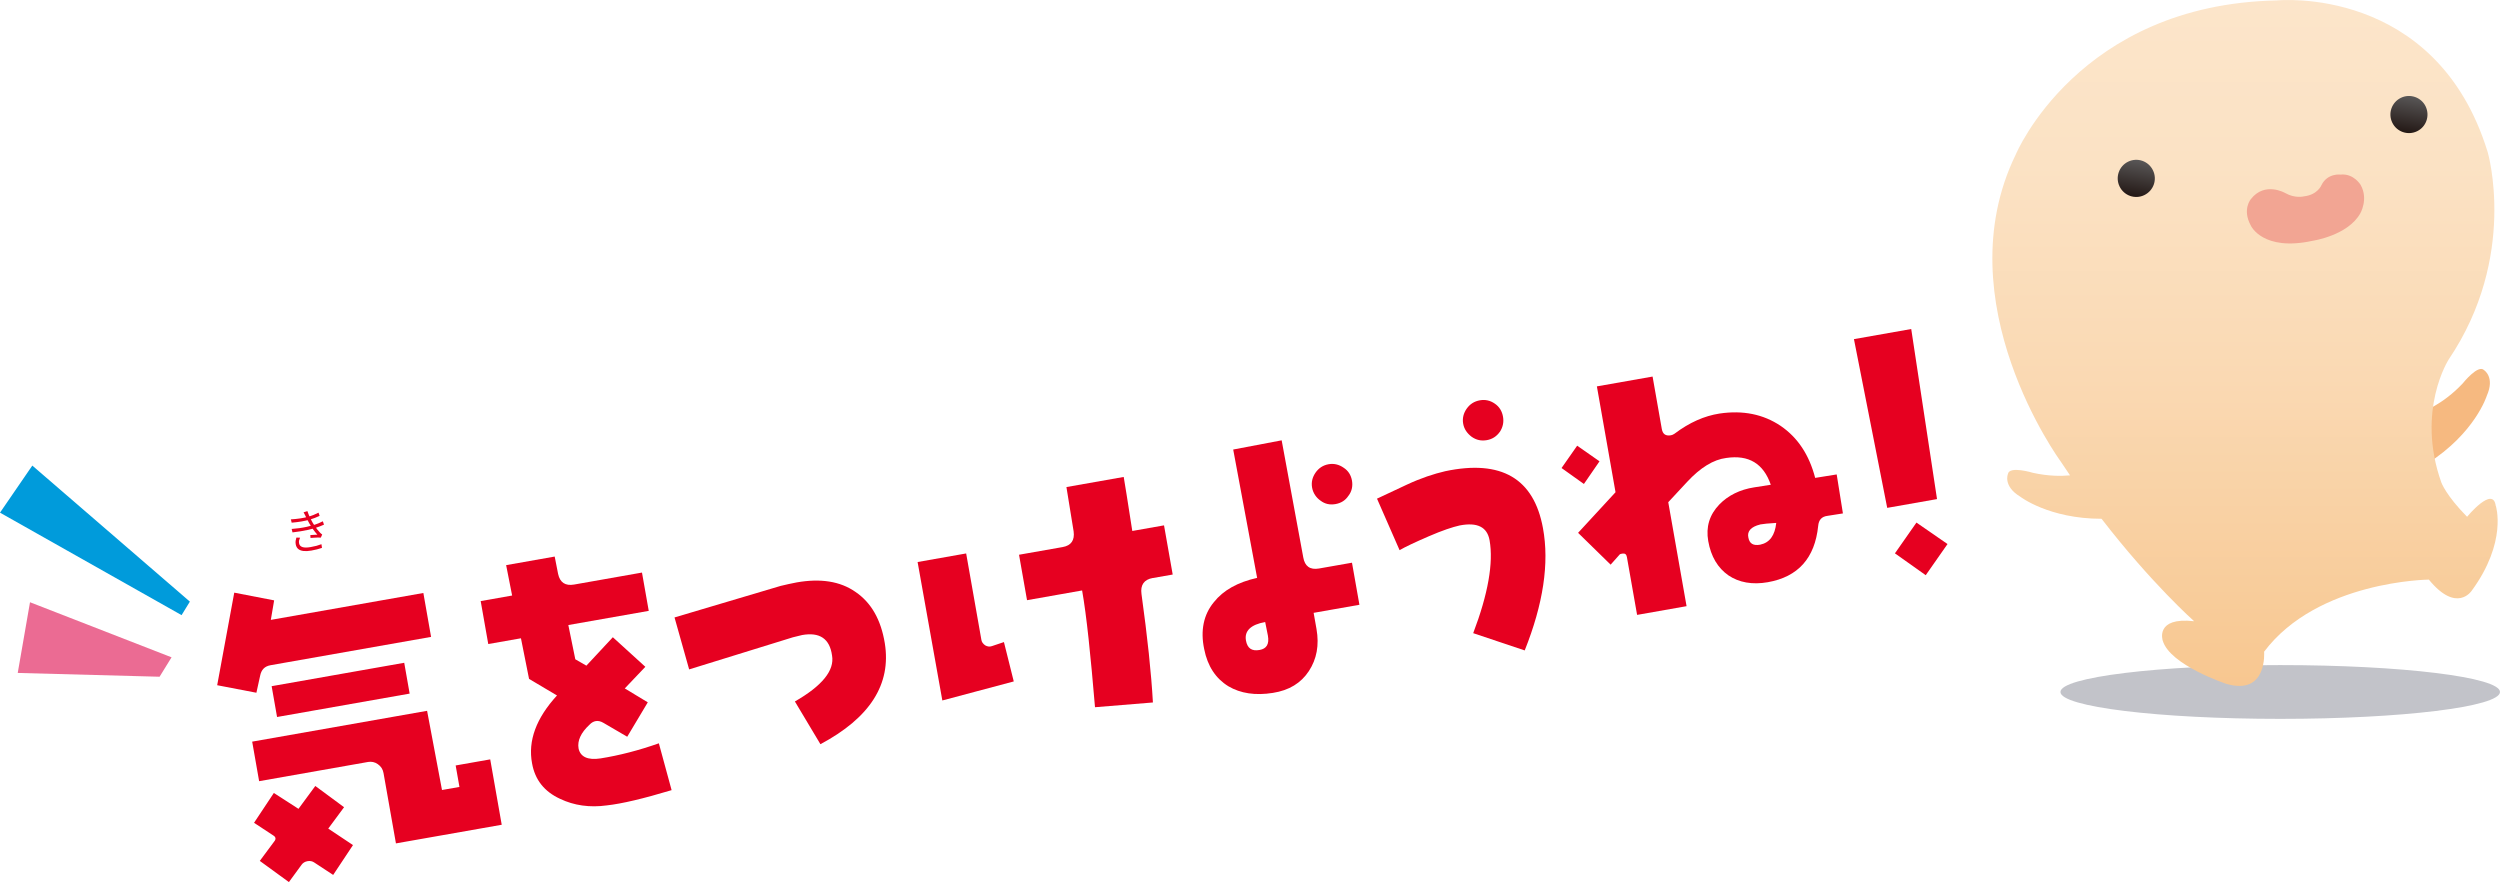
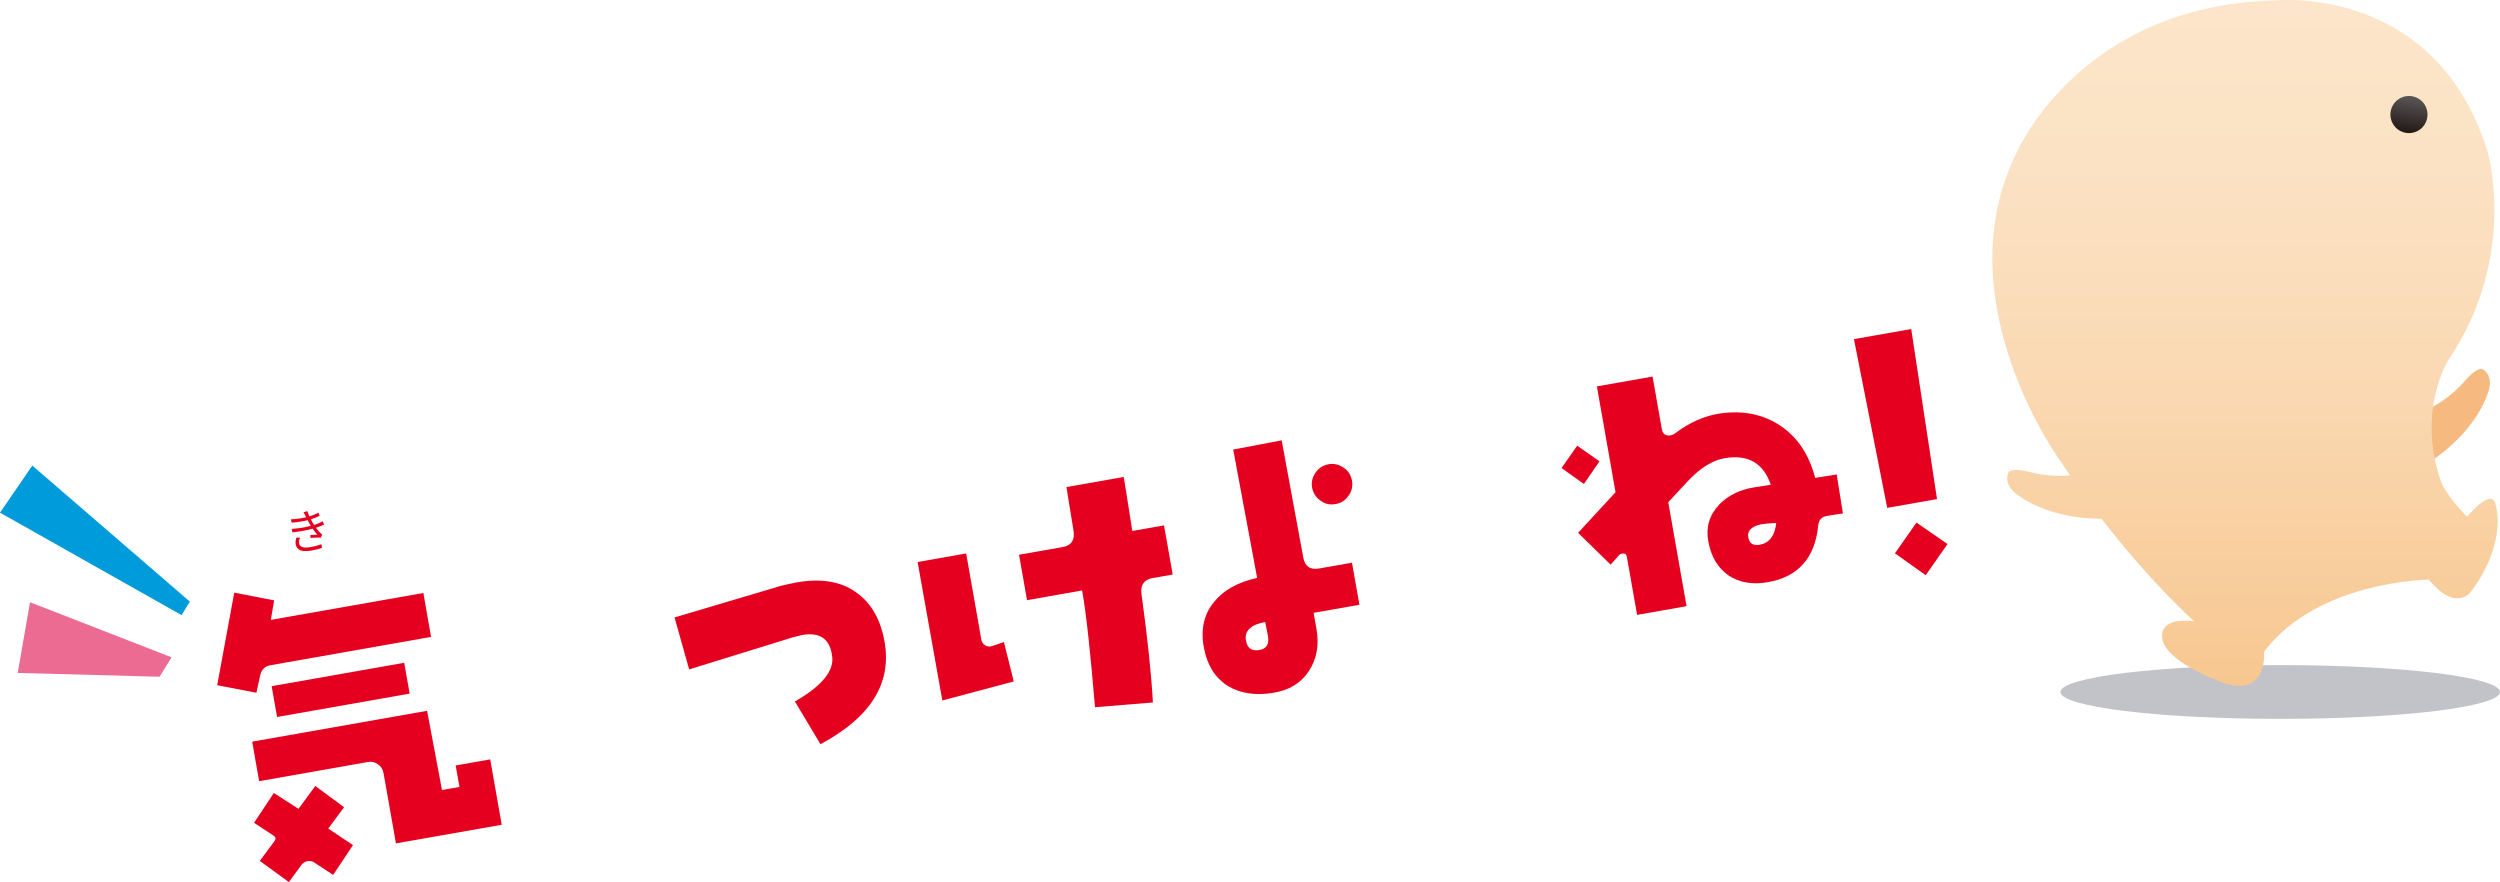
<svg xmlns="http://www.w3.org/2000/svg" xmlns:xlink="http://www.w3.org/1999/xlink" viewBox="0 0 521.55 184.03">
  <defs>
    <style>
      .cls-1 {
        fill: #009bdb;
      }

      .cls-2 {
        fill: url(#_新規グラデーションスウォッチ_2-2);
      }

      .cls-3 {
        fill: #e60020;
      }

      .cls-4 {
        isolation: isolate;
      }

      .cls-5 {
        fill: #f6b980;
      }

      .cls-6 {
        fill: #c2c3c9;
        mix-blend-mode: multiply;
      }

      .cls-7 {
        fill: url(#_新規グラデーションスウォッチ_2);
      }

      .cls-8 {
        fill: #eb6b93;
      }

      .cls-9 {
        fill: url(#linear-gradient);
      }

      .cls-10 {
        fill: #f2a593;
      }
    </style>
    <linearGradient id="linear-gradient" x1="468.35" y1="0" x2="468.35" y2="143.12" gradientUnits="userSpaceOnUse">
      <stop offset="0" stop-color="#fce5ca" />
      <stop offset=".24" stop-color="#fbe2c4" />
      <stop offset=".55" stop-color="#fad9b3" />
      <stop offset=".9" stop-color="#f8cb98" />
      <stop offset="1" stop-color="#f8c790" />
    </linearGradient>
    <linearGradient id="_新規グラデーションスウォッチ_2" data-name="新規グラデーションスウォッチ 2" x1="446.34" y1="33.4" x2="444.99" y2="41.03" gradientUnits="userSpaceOnUse">
      <stop offset="0" stop-color="#595757" />
      <stop offset="1" stop-color="#231815" />
    </linearGradient>
    <linearGradient id="_新規グラデーションスウォッチ_2-2" data-name="新規グラデーションスウォッチ 2" x1="503.22" y1="20.09" x2="501.88" y2="27.71" xlink:href="#_新規グラデーションスウォッチ_2" />
  </defs>
  <g class="cls-4">
    <g id="_レイヤー_2" data-name="レイヤー 2">
      <g id="text">
        <g>
          <ellipse class="cls-6" cx="475.7" cy="144.36" rx="45.85" ry="5.61" />
          <g>
            <path class="cls-3" d="M56.43,138.78c-1.23.22-1.91.94-2.16,2.19l-.78,3.55-8.18-1.57,3.56-19.31,8.32,1.61-.69,4.07,31.82-5.61,1.61,9.16-33.5,5.91ZM82.6,175.94l-2.59-14.67c-.14-.78-.51-1.38-1.2-1.86-.61-.43-1.31-.57-2.02-.45l-22.73,4.01-1.45-8.25,36.49-6.43,3.11,16.52,3.64-.64-.79-4.48,7.21-1.27,2.4,13.64-22.08,3.89ZM69.51,182.53l-3.94-2.59c-.38-.27-.87-.38-1.39-.29-.58.1-1,.38-1.27.76l-2.64,3.61-6.07-4.42,3.03-4.08c.39-.47.31-.92-.22-1.23l-4.01-2.64,4.13-6.22,5.14,3.31,3.51-4.77,6,4.43-3.3,4.46,5.16,3.44-4.13,6.22ZM57.8,149.58l-1.13-6.43,27.66-4.88,1.13,6.43-27.66,4.88Z" />
-             <path class="cls-3" d="M118.57,130.43l1.45,7.11,2.31,1.33,5.52-5.93,6.78,6.17-4.29,4.51,4.8,2.9-4.29,7.18-4.93-2.88c-.6-.36-1.15-.47-1.61-.39-.46.08-.89.29-1.34.77-1.78,1.65-2.56,3.33-2.27,4.95.37,1.74,1.91,2.48,4.58,2.07,3.91-.62,8.01-1.68,12.17-3.15l2.66,9.77c-5.91,1.78-10.41,2.84-13.5,3.18-3.59.5-6.89.01-9.75-1.36-3.28-1.5-5.25-3.96-5.86-7.4-.9-4.73.88-9.46,5.2-14.17l-5.83-3.46-1.69-8.47-6.82,1.2-1.58-8.96,6.56-1.16-1.25-6.34,10.13-1.79.71,3.62c.39,1.81,1.52,2.54,3.34,2.22l14.16-2.5,1.41,7.99-16.75,2.95Z" />
            <path class="cls-3" d="M171.15,155.24l-5.32-8.9c5.71-3.28,8.3-6.48,7.75-9.6-.49-3.53-2.6-4.9-6.24-4.26-.26.05-.9.23-1.92.47l-21.65,6.7-3.05-10.84,22.14-6.58c1.16-.27,2.25-.53,3.35-.73,4.93-.87,9.06-.26,12.27,1.99,3.27,2.23,5.3,5.76,6.11,10.71,1.37,8.53-3.08,15.54-13.43,21.05Z" />
            <path class="cls-3" d="M196.59,146.13l-5.16-28.88,10.13-1.79,3.18,18.05c.08.45.34.81.8,1.13.45.26.93.31,1.37.16l2.53-.85,2.05,8.21-14.9,3.97ZM240.49,120.58c-1.82.32-2.62,1.47-2.35,3.36,1.24,8.95,2.04,16.51,2.38,22.61l-12.08.99c-.92-10.89-1.75-19.04-2.69-24.36l-11.49,2.03-1.67-9.48,9.09-1.6c1.82-.32,2.55-1.45,2.3-3.28-.81-4.95-1.28-8.01-1.5-9.24l11.95-2.11c.22,1.23.82,5.01,1.79,11.27l6.62-1.17,1.81,10.26-4.16.73Z" />
            <path class="cls-3" d="M283.59,126.17l-9.54,1.68.6,3.38c.59,3.38.04,6.29-1.6,8.78s-4.11,4.01-7.5,4.54c-3.65.58-6.74.12-9.28-1.38-2.63-1.61-4.35-4.19-5.05-7.75-.82-3.87-.13-7.21,2.02-9.8,1.97-2.49,4.96-4.15,9.02-5.07l-4.99-26.77,10.11-1.92,4.51,24.44c.32,1.82,1.4,2.63,3.28,2.3l6.88-1.21,1.55,8.77ZM263.94,129.77c-2.99.53-4.36,1.84-4.01,3.85.29,1.62,1.2,2.27,2.83,1.98,1.49-.26,2.06-1.23,1.75-2.99l-.57-2.85ZM281.32,103.41c-.63.98-1.54,1.54-2.7,1.75-1.17.21-2.21-.01-3.14-.72-.92-.64-1.55-1.6-1.75-2.7-.21-1.17.08-2.22.72-3.14.64-.92,1.54-1.54,2.71-1.75,1.17-.21,2.22.08,3.14.72.98.63,1.54,1.54,1.75,2.7.19,1.1-.01,2.21-.72,3.14Z" />
-             <path class="cls-3" d="M318.08,135.69l-10.74-3.6c3.11-8.18,4.24-14.67,3.42-19.35-.49-2.79-2.55-3.83-6.24-3.12-1.48.33-3.63,1.04-6.49,2.28-2.86,1.24-4.9,2.2-6.05,2.88l-4.71-10.75c1.36-.64,3.4-1.6,6.18-2.9,2.97-1.39,5.69-2.28,8.07-2.83,11.68-2.46,18.47,1.5,20.37,11.87,1.36,7.33.05,15.86-3.8,25.51ZM312.91,90.07c-.7.99-1.6,1.55-2.71,1.75-1.17.21-2.21-.01-3.2-.71-.93-.71-1.55-1.6-1.75-2.7-.21-1.17.08-2.22.72-3.14.7-.99,1.6-1.55,2.77-1.76,1.1-.19,2.15.02,3.14.72.92.64,1.48,1.55,1.68,2.72.19,1.1-.02,2.15-.65,3.13Z" />
            <path class="cls-3" d="M330.44,100.97l-4.67-3.33,3.26-4.66,4.66,3.26-3.25,4.72ZM384.47,107.11l-3.19.5c-1.25.15-1.86.86-1.97,2.09-.69,6.75-4.21,10.65-10.51,11.76-3.25.57-6.02.06-8.22-1.43-2.21-1.55-3.64-3.91-4.21-7.16-.51-2.92.24-5.47,2.33-7.64,1.81-1.86,4.27-3.1,7.27-3.56l3.45-.54c-1.52-4.42-4.59-6.29-9.29-5.59-2.69.34-5.4,2.02-8.16,4.99l-3.94,4.24,3.82,21.69-10.32,1.82-2.13-12.08c-.1-.58-.41-.8-.99-.7-.26.05-.46.08-.56.23l-1.84,2.07-6.79-6.64,7.81-8.47-3.89-22.08,11.62-2.05,1.92,10.91c.19,1.1.8,1.53,1.91,1.34.26-.05.51-.16.75-.33,3.13-2.36,6.24-3.71,9.37-4.2,4.89-.73,9.13.13,12.77,2.57,3.58,2.45,5.95,6.05,7.2,10.85l4.49-.72,1.3,8.14ZM367.21,109.42c-1.92.47-2.76,1.42-2.47,2.71.23,1.3,1.05,1.76,2.47,1.5,2-.42,3.07-1.95,3.35-4.54-1.59.08-2.71.21-3.36.32Z" />
            <path class="cls-3" d="M404.1,104.12l-10.39,1.83-6.94-35.2,11.95-2.11,5.38,35.47ZM401.75,120l-6.43-4.56,4.49-6.42,6.48,4.48-4.54,6.49Z" />
          </g>
          <polygon class="cls-1" points="39.61 125.51 6.74 97.13 0 106.95 37.88 128.33 39.61 125.51" />
          <polygon class="cls-8" points="35.79 137.13 6.26 125.64 3.7 140.39 33.29 141.18 35.79 137.13" />
          <path class="cls-3" d="M60.68,108.35c.69-.04,1.33-.11,1.95-.2.61-.09,1.16-.21,1.64-.34.38-.11.76-.23,1.13-.38.37-.15.72-.31,1.05-.48l.23.67c-.3.14-.63.29-1.01.43-.37.14-.75.27-1.12.38-.48.13-1.04.25-1.68.36-.64.11-1.31.19-2.02.25l-.17-.69ZM60.84,110.35c.55-.04,1.1-.1,1.63-.17s1.04-.17,1.51-.27c.47-.1.88-.21,1.25-.32.45-.13.86-.27,1.22-.42.36-.15.66-.29.9-.42l.24.7c-.25.12-.54.24-.88.37-.34.13-.71.25-1.1.38-.39.12-.83.23-1.33.34-.5.11-1.03.21-1.59.3-.56.09-1.12.17-1.67.23l-.17-.71ZM62.6,112.17c-.09.19-.15.37-.2.56-.05.19-.05.39-.01.6.07.4.3.66.7.8.39.13.97.13,1.72,0,.45-.08.85-.17,1.21-.26.36-.1.71-.21,1.04-.34l.11.77c-.32.11-.67.21-1.04.31-.37.09-.76.18-1.17.25-.63.11-1.17.14-1.63.09-.46-.05-.83-.19-1.1-.41-.27-.22-.45-.54-.53-.95-.05-.27-.06-.52-.03-.75.04-.23.09-.46.16-.69l.78.02ZM63.75,107.68c-.06-.14-.13-.28-.21-.41-.07-.13-.14-.27-.21-.39l.8-.25c.08.26.18.53.3.81.12.28.25.55.38.81.13.26.26.5.37.71.13.23.29.48.46.74.17.26.36.51.55.76.2.25.4.48.61.7.06.06.13.12.2.18s.15.11.22.17l-.29.65c-.19-.02-.41-.03-.65-.02-.25,0-.51.02-.77.04-.26.02-.51.03-.73.05l-.04-.6c.26-.02.53-.04.81-.05.28-.02.5-.03.66-.04-.34-.37-.65-.76-.93-1.16-.28-.41-.52-.79-.73-1.16-.11-.2-.22-.39-.31-.57-.1-.18-.18-.35-.26-.51s-.15-.32-.23-.46Z" />
          <g>
            <path class="cls-5" d="M505.44,85.85s4.15-1.4,8.35-5.88c0,0,3.24-4.08,4.46-2.73,0,0,2.27,1.45.55,5.31,0,0-2.41,7.81-12.48,14.2l-.88-10.9Z" />
            <path class="cls-9" d="M520.66,105.54c-.55-4.33-5.98,2.27-5.98,2.27-4.43-4.49-5.37-7.16-5.37-7.16-5.34-15.03,1.55-25.68,1.55-25.68,14.48-21.48,8.13-43.21,8.13-43.21C508.24-3.29,475,.09,475,.09c-41.45.84-54.47,32.14-54.47,32.14-15,30.79,9.35,64.01,9.35,64.01.65,1,1.31,1.96,1.97,2.93-1.82.17-4.5.19-7.74-.53,0,0-4.98-1.53-5.22.27,0,0-1.06,2.49,2.55,4.69,0,0,5.96,4.63,16.99,4.63,10.39,13.47,19.31,21.37,19.31,21.37-8.24-.94-6.55,4.05-6.55,4.05,1.5,5.12,13.25,9.01,13.25,9.01,8.66,2.54,7.9-6.7,7.9-6.7,11.17-14.84,34.37-15.04,34.37-15.04,5.82,7.12,8.93,2.33,8.93,2.33,7.49-10.22,5.04-17.72,5.04-17.72Z" />
            <g>
-               <path class="cls-10" d="M492.5,38.61s-1.43-2.47-4.23-2.19c0,0-2.7-.35-3.96,2.19,0,0-.78,2.03-3.65,2.35,0,0-1.84.5-3.92-.69,0,0-4.23-2.46-7.14,1.24,0,0-1.91,2.16-.02,5.57,0,0,2.46,5.44,12.9,3.15,0,0,7.32-1.08,9.92-5.71,0,0,1.74-2.97.09-5.92Z" />
-               <path class="cls-7" d="M449.15,35.53c.94,1.92.14,4.23-1.8,5.17-1.92.94-4.23.13-5.16-1.79-.94-1.92-.14-4.24,1.78-5.18,1.94-.94,4.25-.13,5.18,1.8Z" />
              <path class="cls-2" d="M506.04,22.21c.92,1.93.13,4.24-1.79,5.17-1.93.93-4.24.13-5.17-1.79-.94-1.93-.14-4.23,1.79-5.18,1.92-.93,4.24-.13,5.17,1.79Z" />
            </g>
          </g>
        </g>
      </g>
    </g>
  </g>
</svg>